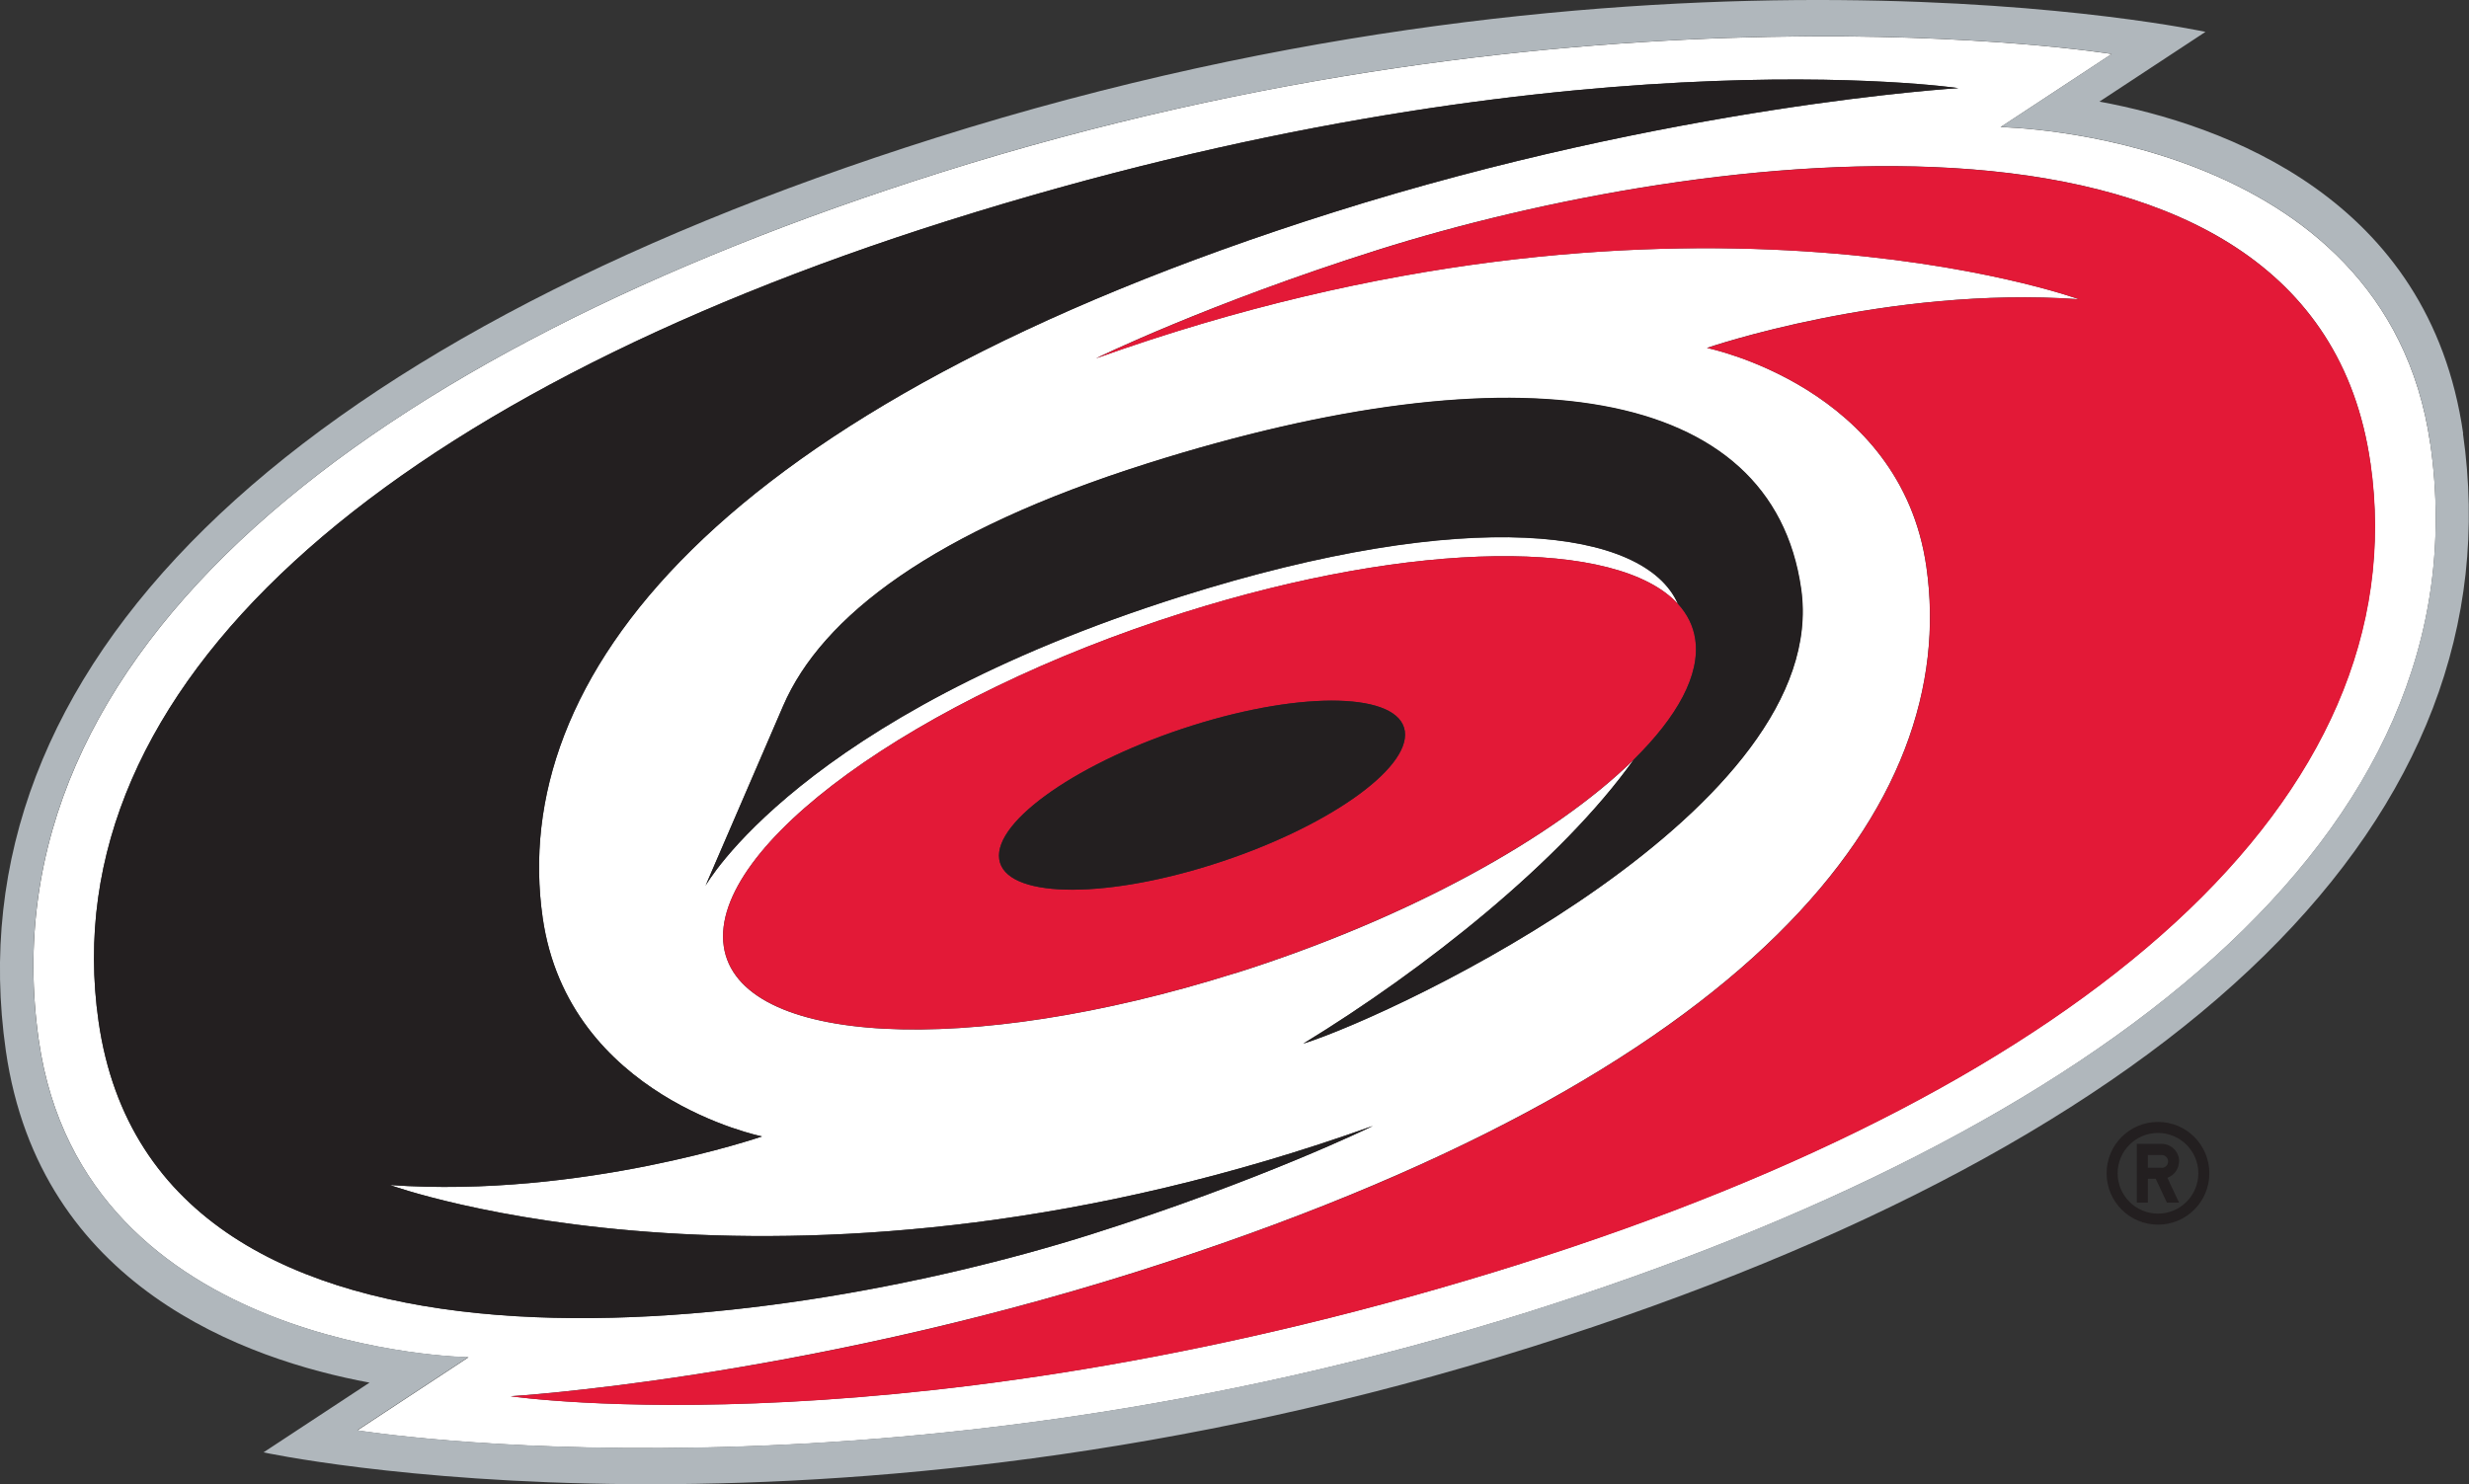
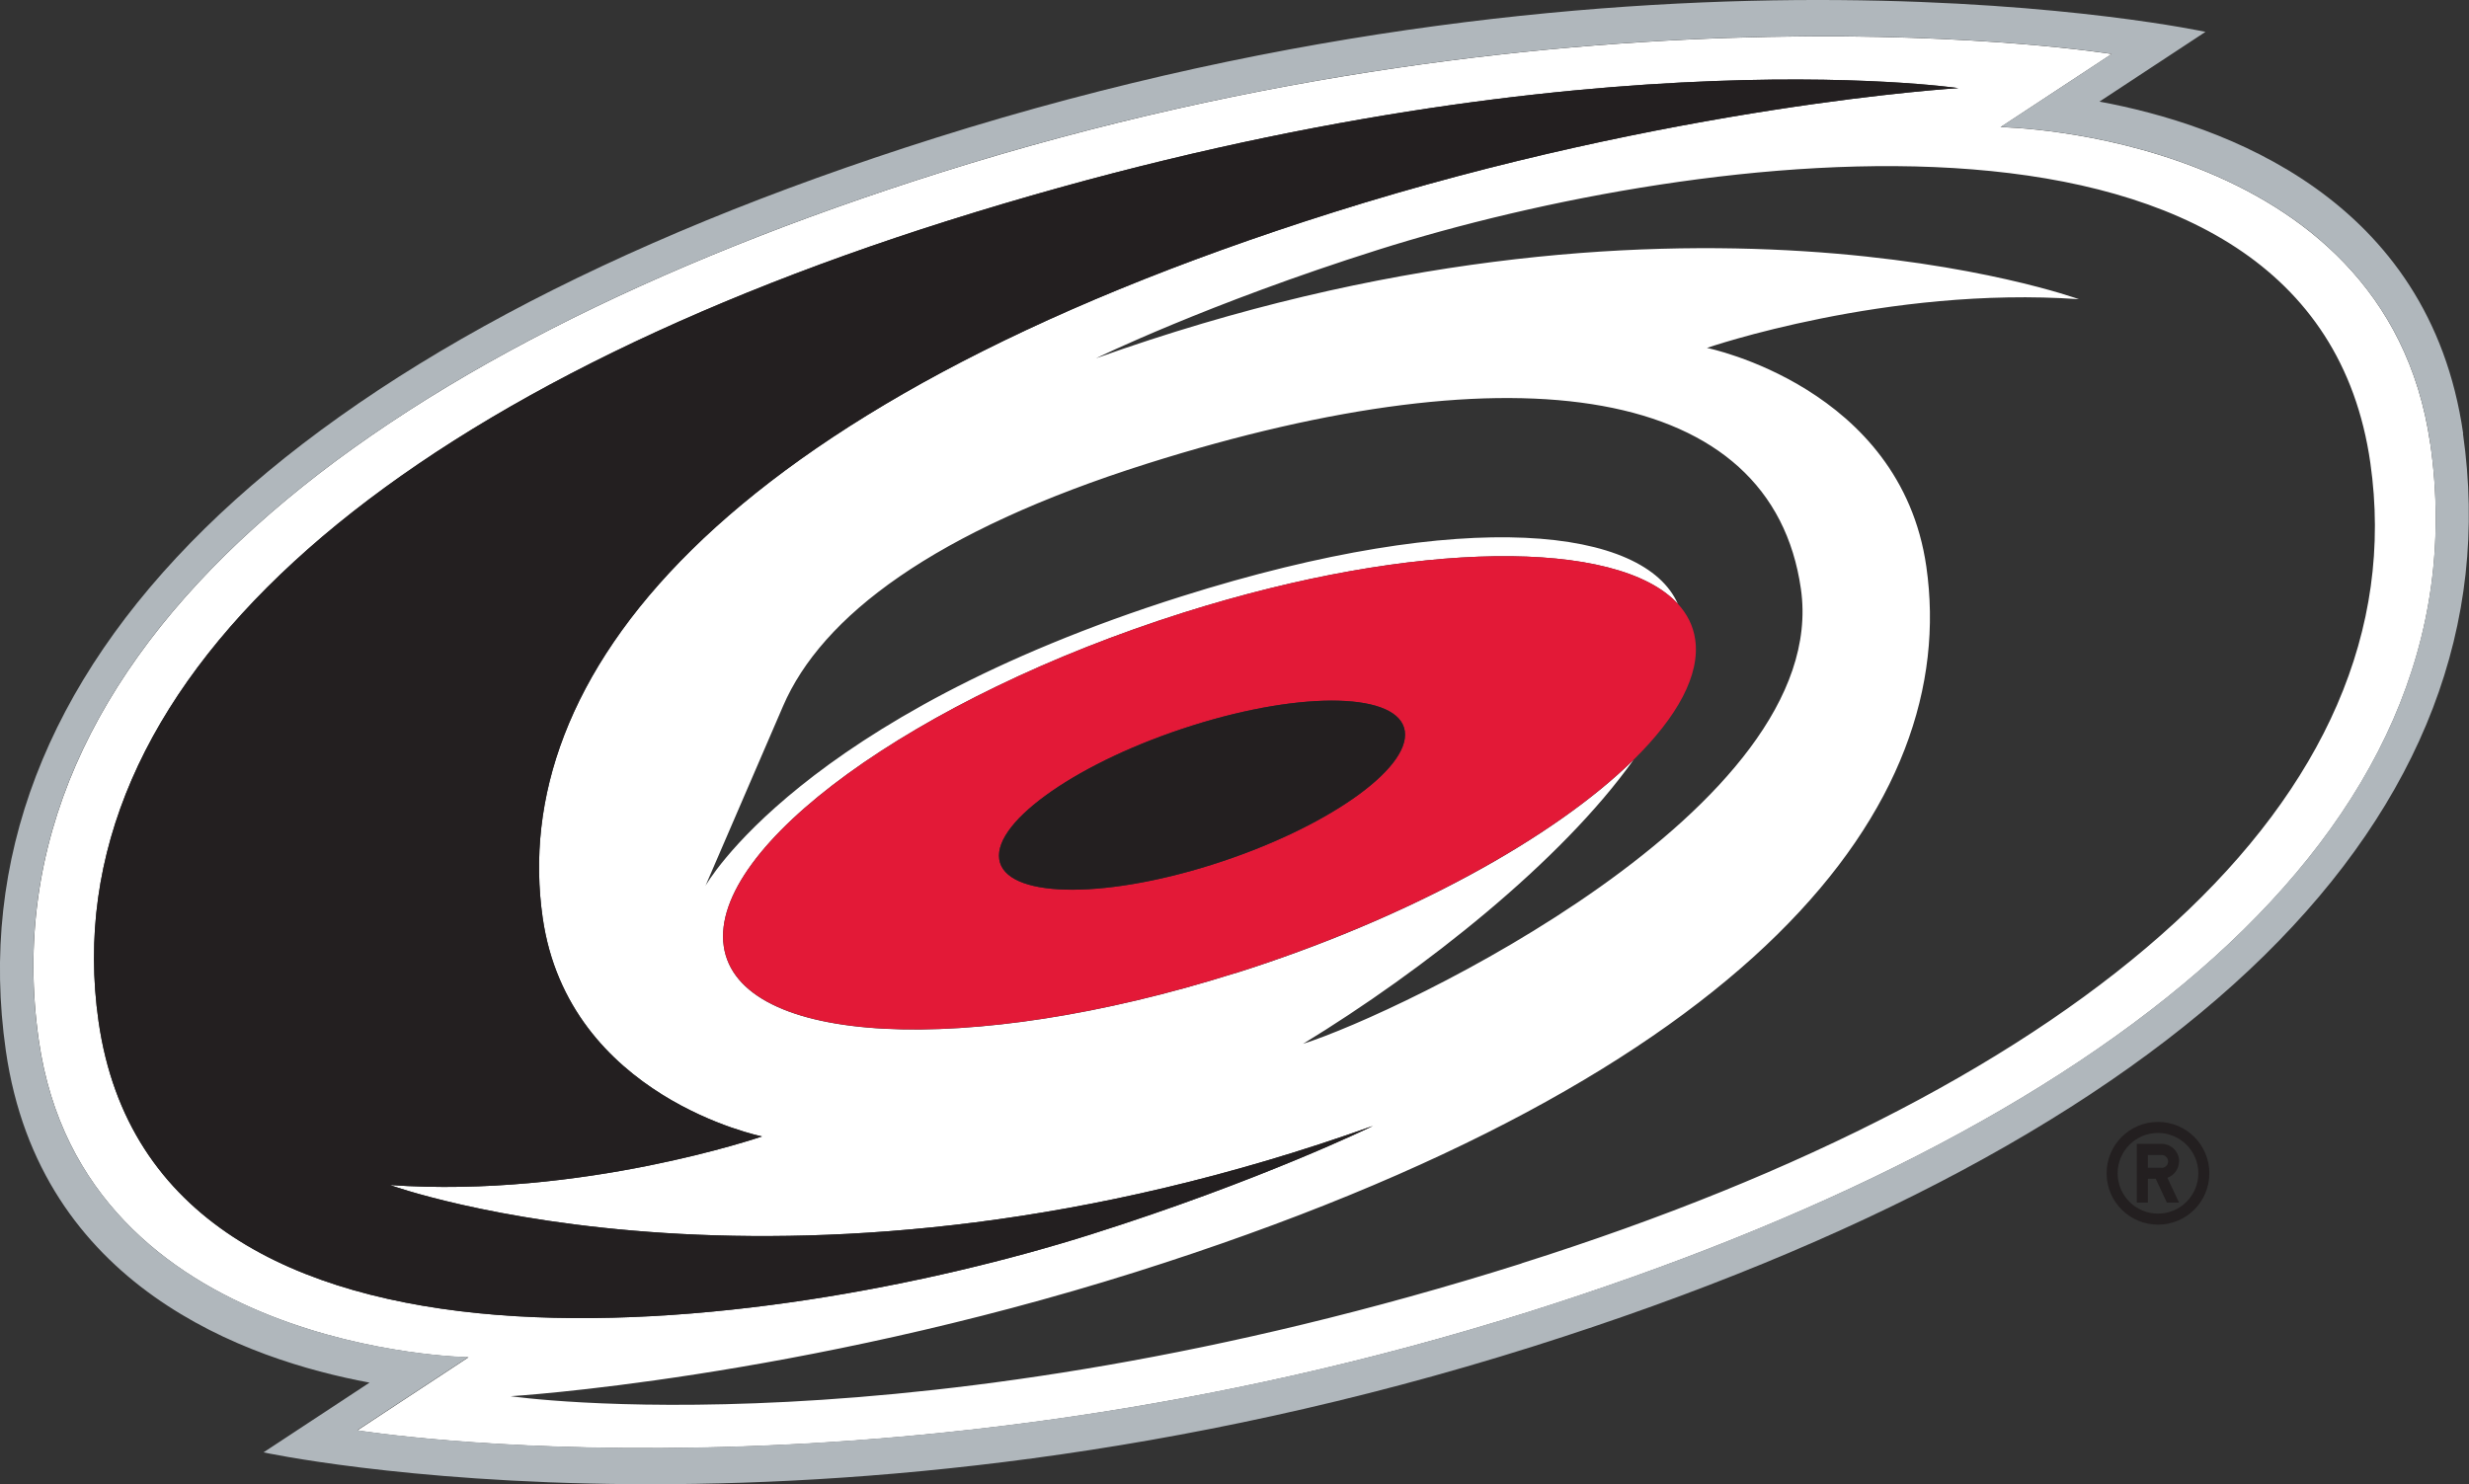
<svg xmlns="http://www.w3.org/2000/svg" id="Layer_2" data-name="Layer 2" viewBox="0 0 241.73 145.35">
  <rect x="0" y="0" width="241.73" height="145.35" fill="#333333" stroke="none" />
  <defs>
    <style>
      .cls-1 {
        fill: #231f20;
      }

      .cls-1, .cls-2, .cls-3, .cls-4 {
        stroke-width: 0px;
      }

      .cls-2 {
        fill: #e31937;
      }

      .cls-3 {
        fill: #b0b7bc;
      }

      .cls-4 {
        fill: #fff;
      }
    </style>
  </defs>
  <g id="Art">
    <g>
      <path class="cls-4" d="m237.94,43.48c-4.37-30.52-42.07-31.03-42.07-31.03l10.88-7.16s-51.47-8.35-114.67,11.61C36.28,34.51-1.69,63.54,3.8,101.88c4.37,30.52,42.07,31.04,42.07,31.04l-10.88,7.16s51.46,8.36,114.67-11.6c55.81-17.63,93.78-46.65,88.29-84.99ZM9.65,100.03c-4.72-32.92,28.01-61,83.11-78.4,59.54-18.8,98.98-13,98.98-13,0,0-27.96,1.67-61.2,12.16-60.96,19.25-80.74,45.84-77.41,69.08,2.52,17.6,21.48,21.42,21.48,21.42,0,0-17.65,6.08-36.43,4.76,0,0,39.66,14.45,96.24-5.79,0,0-10.93,5.35-27.63,10.63-31.19,9.85-91.56,18.1-97.14-20.86Zm111.29-4.73c-26.26,8.29-48.69,7.11-50.08-2.64-1.4-9.75,18.76-24.38,45.03-32.67,22.69-7.17,42.5-7.25,48.38-.85-3.24-7.39-20.44-9.63-48.61-.73-37.36,11.8-46.59,28.34-46.59,28.34l7.6-17.61c3.78-8.77,14.73-17.13,35.65-23.74,36.39-11.49,61.15-7.65,64,12.27,3.07,21.46-39.3,41.56-48.74,44.55,11.82-7.21,25.29-17.88,32.35-27.81-7.72,7.6-22.09,15.57-39.01,20.91Zm28.03,28.43c-59.54,18.8-98.98,13-98.98,13,0,0,27.96-1.67,61.2-12.16,60.96-19.25,80.74-45.85,77.41-69.08-2.52-17.6-21.48-21.42-21.48-21.42,0,0,17.65-6.09,36.42-4.77,0,0-39.66-14.45-96.24,5.79,0,0,10.93-5.35,27.63-10.63,31.19-9.85,91.56-18.1,97.14,20.86,4.71,32.92-28.01,61-83.11,78.4Z" />
      <path class="cls-3" d="m241.16,42.46c-3.31-23.08-23.48-30.26-35.61-32.51l10.38-6.83s-54.21-11.76-124.32,10.38C27.54,33.73-4.79,65.48.57,102.89c3.31,23.09,23.48,30.26,35.61,32.51l-10.38,6.83s54.21,11.76,124.32-10.38c64.06-20.23,96.38-51.98,91.02-89.39Zm-91.51,86c-63.2,19.96-114.67,11.6-114.67,11.6l10.88-7.16s-37.69-.51-42.07-31.04C-1.69,63.54,36.28,34.51,92.08,16.89,155.29-3.07,206.75,5.28,206.75,5.28l-10.88,7.16s37.69.51,42.07,31.03c5.49,38.34-32.48,67.36-88.29,84.99Z" />
      <g>
-         <path class="cls-2" d="m232.08,45.33c-5.58-38.96-65.95-30.71-97.14-20.86-16.7,5.27-27.63,10.63-27.63,10.63,56.58-20.24,96.24-5.79,96.24-5.79-18.77-1.32-36.42,4.77-36.42,4.77,0,0,18.96,3.82,21.48,21.42,3.33,23.23-16.45,49.83-77.41,69.08-33.24,10.49-61.2,12.16-61.2,12.16,0,0,39.44,5.8,98.98-13,55.1-17.4,87.83-45.48,83.11-78.4Z" />
        <path class="cls-2" d="m120.94,95.3c16.91-5.34,31.28-13.31,39.01-20.91,4.27-4.2,6.52-8.29,6.02-11.77-.19-1.32-.78-2.49-1.7-3.49-5.87-6.4-25.69-6.31-48.38.85-26.26,8.3-46.42,22.92-45.03,32.67,1.4,9.75,23.82,10.93,50.08,2.64Zm-4.23-24.24c10.96-3.46,20.29-3.22,20.83.54.54,3.76-7.91,9.62-18.88,13.08-10.97,3.46-20.29,3.22-20.83-.54-.54-3.76,7.91-9.62,18.88-13.08Z" />
      </g>
      <g>
        <path class="cls-1" d="m92.76,21.63C37.66,39.03,4.94,67.11,9.65,100.03c5.58,38.96,65.95,30.71,97.14,20.86,16.71-5.28,27.63-10.63,27.63-10.63-56.58,20.24-96.24,5.79-96.24,5.79,18.77,1.32,36.43-4.76,36.43-4.76,0,0-18.96-3.82-21.48-21.42-3.33-23.23,16.45-49.83,77.41-69.08,33.24-10.5,61.2-12.16,61.2-12.16,0,0-39.43-5.8-98.98,13Z" />
-         <path class="cls-1" d="m112.33,45.38c-20.93,6.61-31.87,14.97-35.65,23.74l-7.6,17.61s9.23-16.54,46.59-28.34c28.17-8.9,45.36-6.65,48.61.73.92,1.01,1.51,2.17,1.7,3.49.5,3.47-1.75,7.56-6.02,11.77-7.06,9.92-20.53,20.6-32.35,27.81,9.44-2.98,51.81-23.08,48.74-44.55-2.85-19.92-27.61-23.76-64-12.27Z" />
        <path class="cls-1" d="m116.71,71.06c-10.97,3.46-19.42,9.32-18.88,13.08.54,3.76,9.86,4.01,20.83.54,10.96-3.46,19.42-9.32,18.88-13.08-.54-3.76-9.87-4.01-20.83-.54Z" />
        <path class="cls-1" d="m211.28,109.87c-2.78,0-5.03,2.25-5.03,5.03s2.25,5.03,5.03,5.03,5.03-2.25,5.03-5.03-2.25-5.03-5.03-5.03Zm0,8.98c-2.18,0-3.95-1.77-3.95-3.95s1.77-3.95,3.95-3.95,3.95,1.77,3.95,3.95-1.77,3.95-3.95,3.95Z" />
        <path class="cls-1" d="m213.35,113.73c0-.94-.76-1.71-1.71-1.71h-2.43v5.75h1.08v-2.33h.77l1.09,2.33h1.19l-1.14-2.43c.66-.23,1.14-.87,1.14-1.61Zm-1.71.63h-1.35v-1.25h1.35c.35,0,.63.28.63.63s-.28.63-.63.63Z" />
      </g>
    </g>
  </g>
</svg>